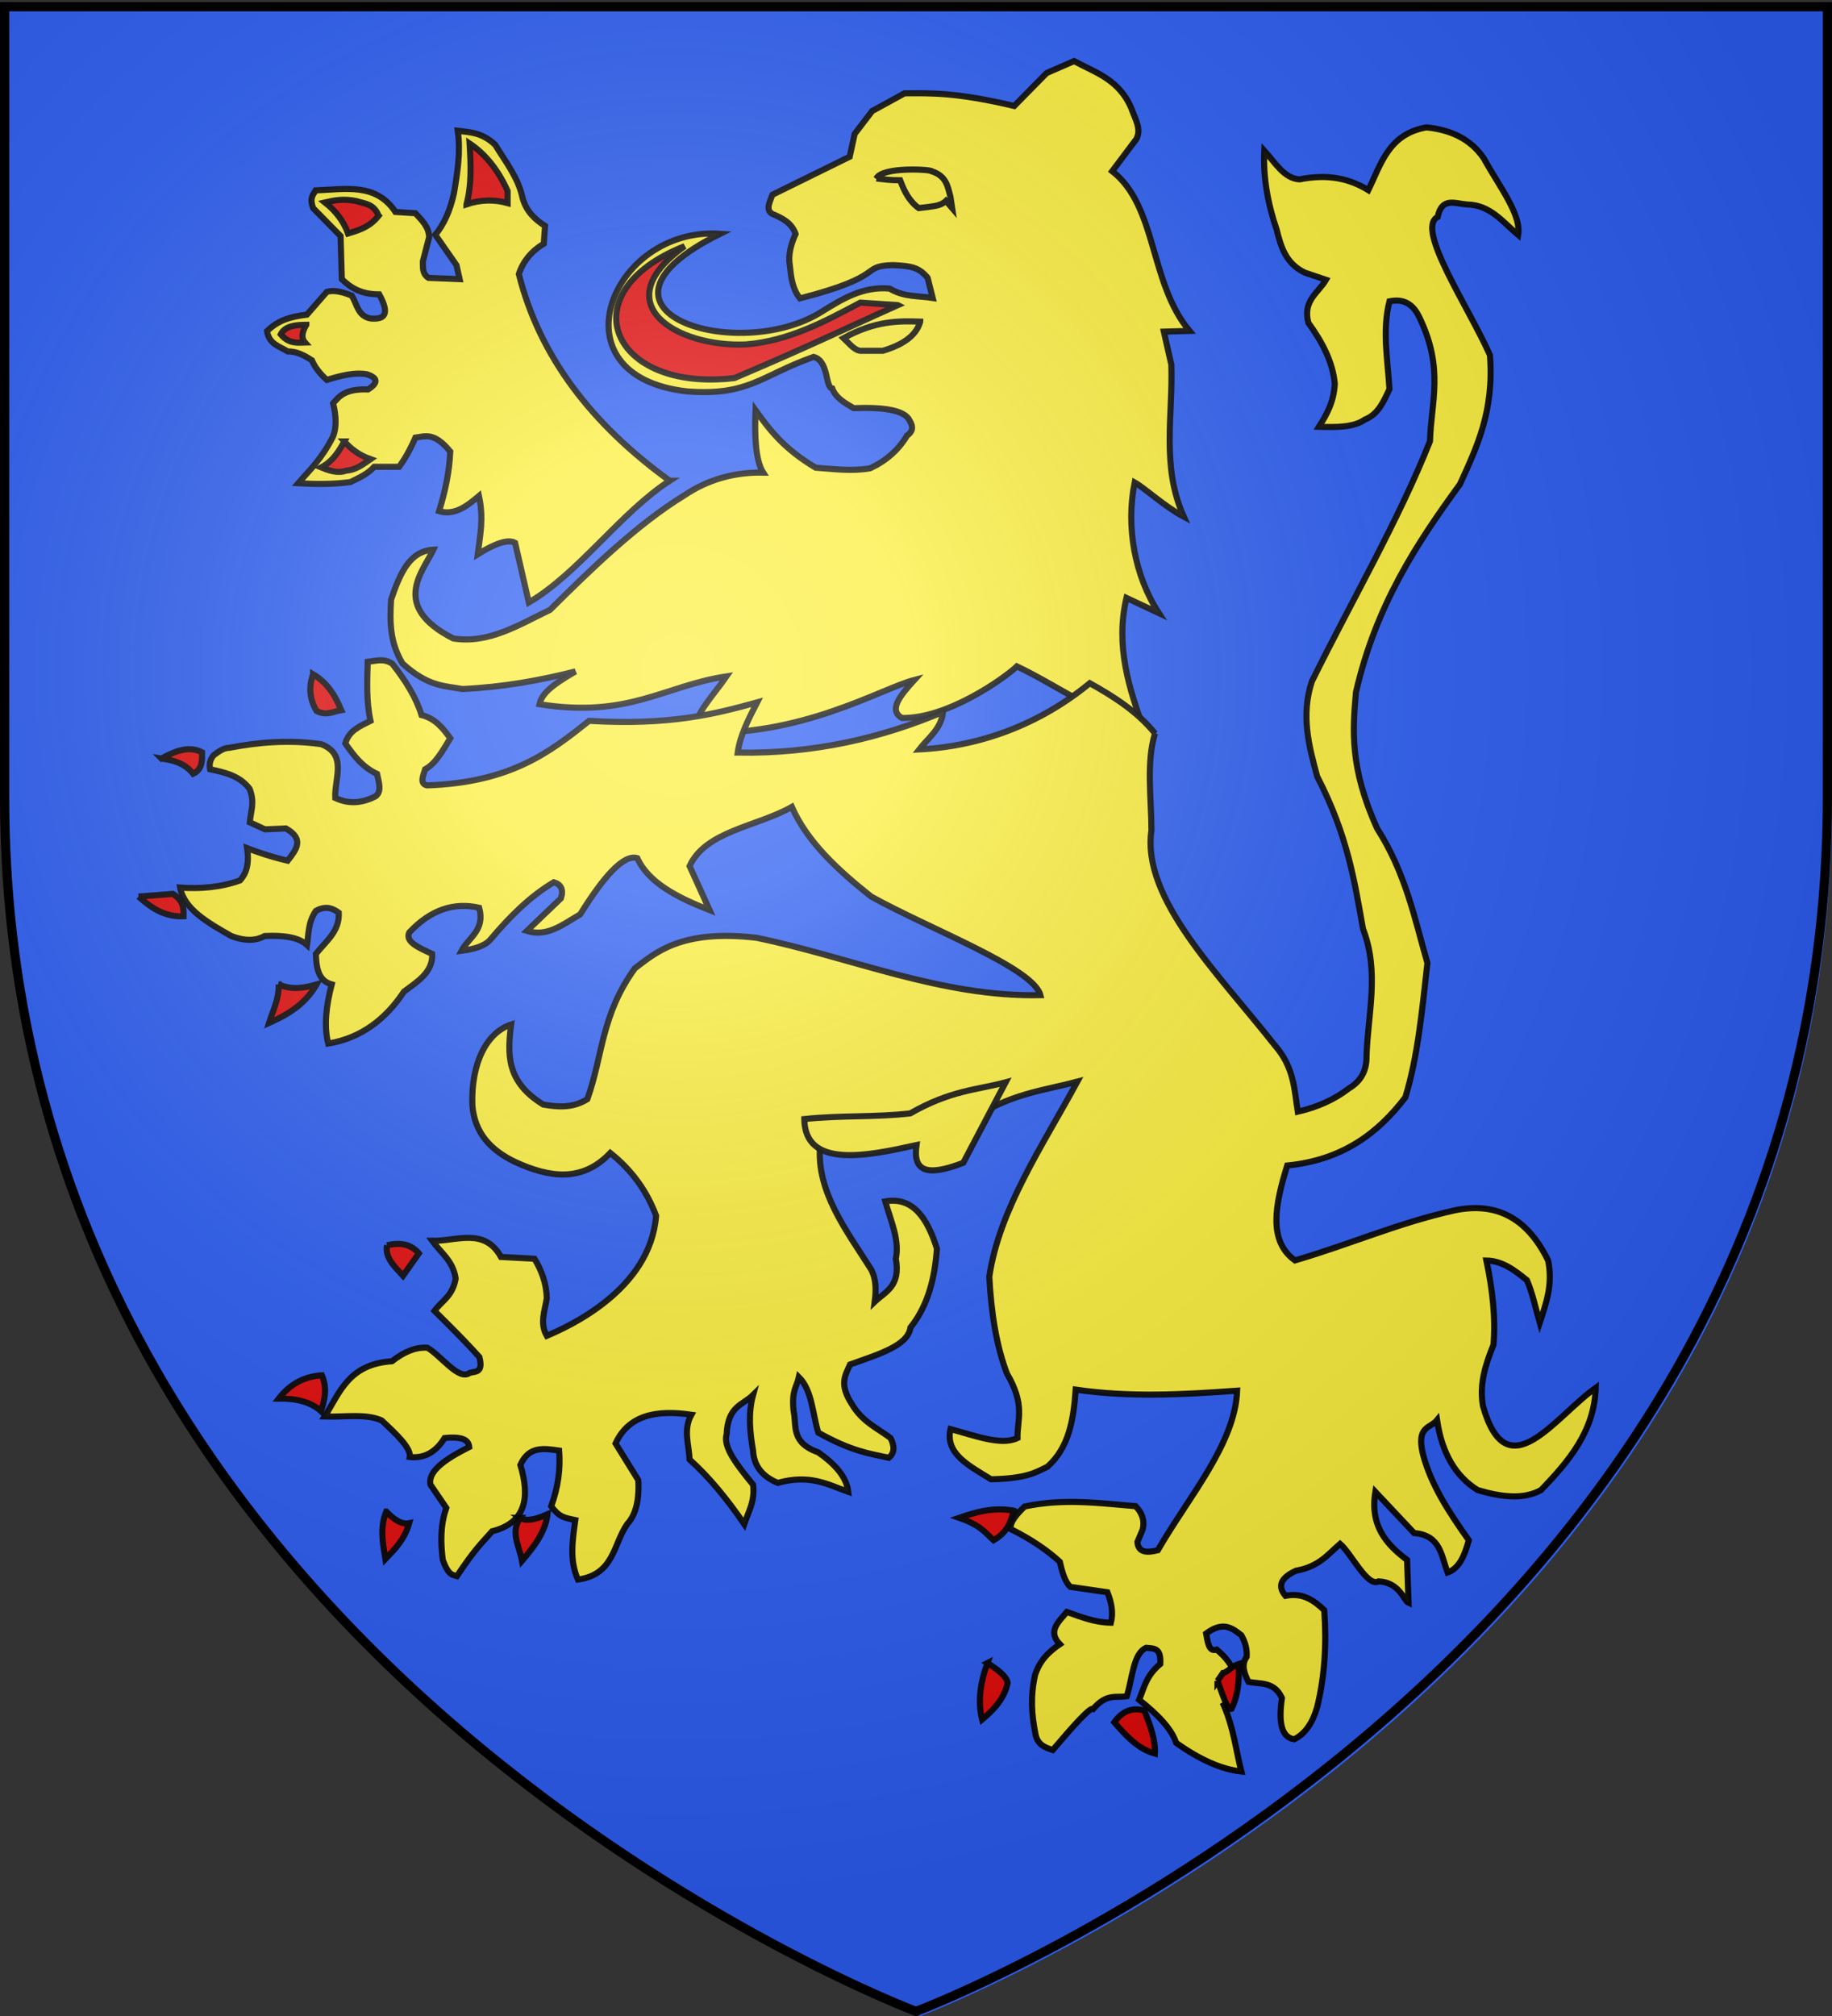
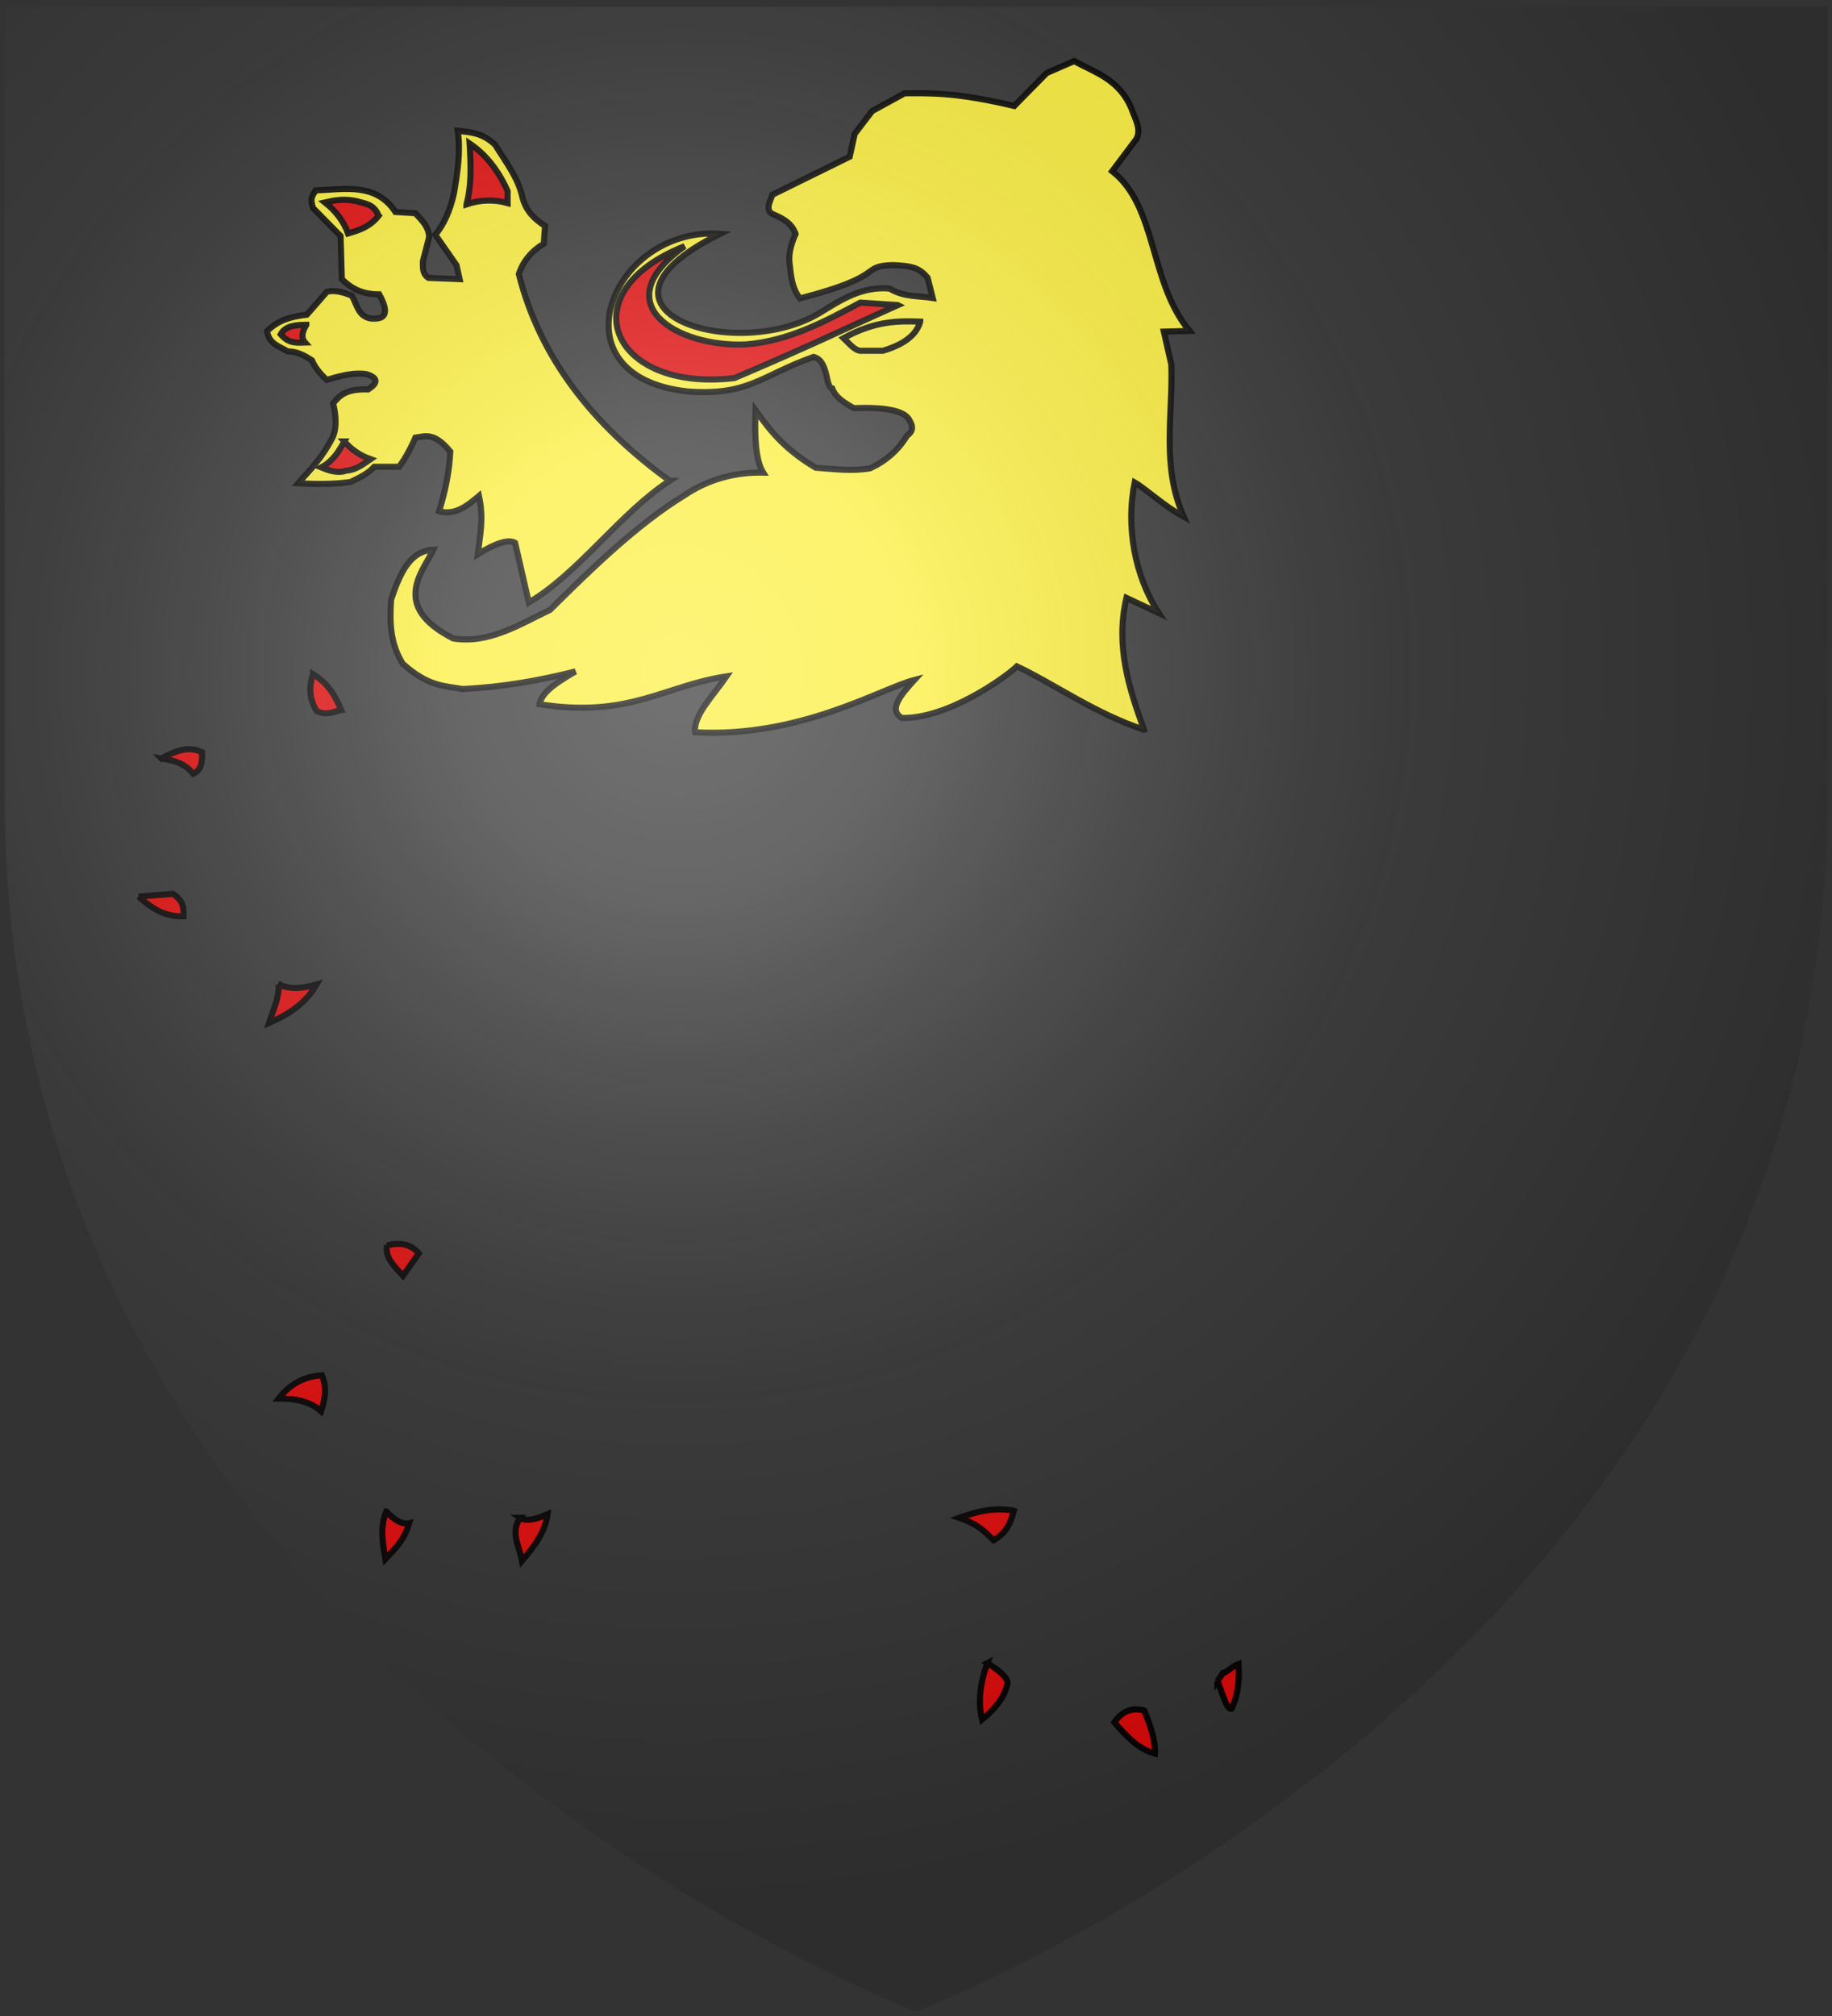
<svg xmlns="http://www.w3.org/2000/svg" xmlns:xlink="http://www.w3.org/1999/xlink" width="600" height="660" version="1.0">
  <rect width="100%" height="100%" fill="#333333" stroke="none" />
  <defs>
    <linearGradient id="b">
      <stop offset="0" style="stop-color:white;stop-opacity:.314" />
      <stop offset=".19" style="stop-color:white;stop-opacity:.251" />
      <stop offset=".6" style="stop-color:#6b6b6b;stop-opacity:.125" />
      <stop offset="1" style="stop-color:black;stop-opacity:.125" />
    </linearGradient>
    <linearGradient id="a">
      <stop offset="0" style="stop-color:#fd0000;stop-opacity:1" />
      <stop offset=".5" style="stop-color:#e77275;stop-opacity:.659" />
      <stop offset="1" style="stop-color:black;stop-opacity:.323" />
    </linearGradient>
    <radialGradient xlink:href="#b" id="c" cx="221.445" cy="226.331" r="300" fx="221.445" fy="226.331" gradientTransform="matrix(1.353 0 0 1.349 -77.63 -85.747)" gradientUnits="userSpaceOnUse" />
  </defs>
  <g style="display:inline">
-     <path d="M301.5 660S600 547.68 600 262.228V3.676H3v258.552C3 547.68 301.5 660 301.5 660z" style="fill:#2b5df2;fill-opacity:1;fill-rule:evenodd;stroke:none;stroke-width:1px;stroke-linecap:butt;stroke-linejoin:miter;stroke-opacity:1" />
-   </g>
+     </g>
  <g style="display:inline">
    <path d="M390.688 238.907c-4.93-13.55-9.441-27.428-5.765-43.166l10.615 4.98c-7.964-12.16-10.848-28.405-7.926-42.78 3.257 1.794 9.801 7.9 16.092 11.237-7.46-16.603-3.52-33.205-4.083-49.807l-2.45-10.792 8.405-.243c-13.23-15.809-10.525-40.734-25.313-52.297l7.926-10.549c1.73-3.32-.5-6.64-1.633-9.961-3.998-9.58-11.91-11.787-18.78-15.529l-8.982 3.907L348.179 34.7c-19.168-4.517-27.21-4.186-35.928-4.15l-10.615 5.81-5.716 7.471-1.633 7.471-25.313 12.452c-.948 2.627-2.657 5.512.817 6.64 2.827 1.293 5.548 2.73 6.772 6.197-1.555 3.469-2.487 6.938-1.873 10.406.407 3.74.773 7.49 3.301 10.69 28.95-7.417 19.33-10.531 30.382-10.897 6.315.265 8.613.814 11.431 4.15l1.668 6.606c-4.707-.734-9.413-.23-14.12-3.078-8.751-.765-15.426 3.376-22.047 7.471-27.664 17.603-83.974-.4-33.443-25.404-35.655-2.453-55.424 46.701-10.74 51.61 20.162 1.52 24.015-5.157 41.34-11.3 5.072 1.3 3.75 9.994 6.11 10.327 1.221 3.216 4.256 4.796 7.01 6.454 9.267-.371 16.654.507 18.302 4.008 1.59 2.607.64 3.923-.816 4.98-2.843 4.761-6.907 8.28-12.059 10.692-5.955 1.051-11.91.237-17.865-.193-10.55-6.267-15.165-12.533-19.696-18.8-.295 7.266-.192 16.181 2.5 20.41-9.4-.175-18.08 2.218-25.94 7.521-15.417 9.453-30.612 24.269-43.854 37.406-10.182 4.88-20.049 11.2-31.697 9.374-20.796-10.586-9.872-21.961-6.532-29.054-7.64.426-10.773 7.345-13.832 16.309-.492 7.586-.343 14.135 3.745 20.945 8.502 7.737 14.13 7.307 19.597 8.352 13.204-.609 25.364-2.81 37.033-5.76-8.327 4.847-11.027 7.435-11.77 10.74 29.345 4.635 40.838-6.065 61.24-9.13-4.25 6.223-10.954 12.804-10.276 18.312 34.34 1.903 60.887-14.322 71.806-17.139-4.488 4.946-8.643 9.806-4.083 12.452 14.874.319 33.645-13.06 37.66-16.896 12.436 5.882 25.447 15.367 41.643 20.753z" style="fill:#fcef3c;fill-opacity:1;fill-rule:evenodd;stroke:#000;stroke-width:2;stroke-linecap:butt;stroke-linejoin:miter;stroke-miterlimit:4;stroke-dasharray:none;stroke-opacity:.941" transform="translate(-16)" />
    <path d="M317.39 105.294c-7.172-.25-14.75-.296-25.11 5.396 1.841 1.717 3.794 4.429 6.125 4.15h6.736c7.64-2.278 11.13-5.61 12.249-9.546z" style="fill:#fcef3c;fill-opacity:1;fill-rule:evenodd;stroke:#000;stroke-width:2;stroke-linecap:butt;stroke-linejoin:miter;stroke-miterlimit:4;stroke-dasharray:none;stroke-opacity:.941" transform="translate(-16)" />
    <path d="m310.04 99.899-12.247-.83c-11.967 6.339-23.517 12.567-37.561 13.696-22.29.989-46.536-13.172-20.006-32.167-38.193 15.113-24.126 47.995 16.331 43.166 26.154-11.13 35.657-15.91 53.484-23.865z" style="fill:#e20909;fill-opacity:1;fill-rule:evenodd;stroke:#000;stroke-width:2;stroke-linecap:butt;stroke-linejoin:miter;stroke-miterlimit:4;stroke-dasharray:none;stroke-opacity:.941" transform="translate(-16)" />
    <path d="M235.327 157.384c-25.314-18.319-42.587-40.484-49.4-67.654 1.36-4.159 4.082-7.463 8.165-9.962l.408-5.81c-3.344-2.135-6.168-4.798-7.349-9.132-1.391-6.625-5.561-11.838-8.982-17.432-4.505-4.27-8.81-4.093-12.248-4.566.987 6.78-.078 13.559-1.224 20.338-1.232 5.664-3.26 10.247-6.125 13.697l6.941 9.961 1.02 4.566-10.206-.415c-2.138-1.411-1.776-3.457-1.837-5.396l2.041-7.886c-.016-3.382-2.377-5.571-4.49-7.886l-6.533-.415c-6.424-9.71-16.59-7.375-26.13-7.056-.758 1.442-2.11 2.282-.816 5.81l8.982 9.132.408 14.112c2.813 2.736 6.202 4.984 12.248 4.98 3.718 6.744 1.551 8.303-2.858 7.887-4.158-.769-4.425-4.702-6.124-7.471-4.364-1.752-6.494-1.685-8.165-1.246l-6.532 7.471c-5.705.706-9.538 1.924-13.065 5.396.637 4.258 4.075 4.957 6.736 6.641 2.991-.06 5.507 1.329 7.962 2.906 1.012 2.39 2.826 4.581 4.899 6.433 4.801-1.53 9.345-2.537 13.065-1.868 3.506 1.133 3.975 2.741.408 4.98-7.338-.27-9.412 2.134-11.432 4.566 1.089 4.428 1.09 8.025 0 10.792-3.81 7.53-7.62 10.942-11.431 15.357 5.947.332 11.742.355 17.147-.415 2.738-1.35 5.543-2.564 7.757-4.98h8.166c1.769-2.456 3.538-5.436 5.307-9.547 3.227-.405 6.117-1.925 11.432 4.566-.333 6.804-1.712 13.255-3.675 19.507 5.047 1.506 9.086-1.599 13.065-4.98 1.62 7.576.389 12.499-.408 19.092 5.988-3.735 10.07-4.98 12.248-3.735l4.49 19.508c16.17-9.42 29.975-29.341 46.135-39.846z" style="fill:#fcef3c;fill-opacity:1;fill-rule:evenodd;stroke:#000;stroke-width:2;stroke-linecap:butt;stroke-linejoin:miter;stroke-miterlimit:4;stroke-dasharray:none;stroke-opacity:.941" transform="translate(-16)" />
    <path d="M168.78 66.901c4.49-1.53 8.981-1.65 13.472-.415v-3.943c-3.068-6.84-7.207-12.045-12.452-15.564.4 6.829.712 13.636-1.02 19.922zM139.996 70.637c-2.974 3.766-6.499 4.734-10.002 5.81-1.417-3.948-3.96-7.326-7.553-10.168 3.091-.715 6.25-1.33 10.41-.415 2.62.868 5.55.783 7.145 4.773zM116.317 106.332c-1.27 2.167-1.846 4.194-.409 5.81-2.654.079-5.307.436-7.961-2.697 1.442-2.75 4.78-3.091 8.37-3.113zM128.769 144.517c2.132 2.43 4.813 4.486 8.573 5.811-2.495 1.728-4.94 3.612-7.96 3.736-2.403.955-5.224.203-8.166-1.038 3.917-2.125 5.767-5.3 7.553-8.509z" style="fill:#e20909;fill-opacity:1;fill-rule:evenodd;stroke:#000;stroke-width:2;stroke-linecap:butt;stroke-linejoin:miter;stroke-miterlimit:4;stroke-dasharray:none;stroke-opacity:.941" transform="translate(-16)" />
-     <path d="M394.278 240.105c-5.802-7.154-13.406-12.019-21.363-16.435-16.5 13.598-36.153 20.704-55.872 21.682 2.695-3.521 7.224-6.63 7.815-12.29-19.765 8.395-42.047 13.776-67.25 13.328.712-5.479 3.51-10.957 6.351-16.435-14.106 3.885-28.652 7.576-55.02 6.041-12.723 10.12-25.513 20.198-53.12 21.131-2.442-.616-1.267-3.072-.577-5.282 3.487-1.864 5.777-6.16 8.218-10.15-2.384-3.297-4.887-6.472-9.407-7.596-1.71-5.605-5.151-11.21-9.577-16.815-2.955-1.863-5.093-.918-8.048-.623-.16 6.445-.499 12.89.916 19.335-3.875 1.937-7.06 3.271-8.253 7.388 2.719 3.895 5.54 7.711 10.393 9.978.568 2.716 1.624 5.63-.408 7.287-4.427 2.324-8.853 2.69-13.28.587-.298-6.315 4.072-14.305-4.62-17.609-10.626-1.496-20.48-.637-30.023 1.174-2.094.048-3.583 1.327-5.156 2.436-1.314 1.536-1.51 3.072-1.195 4.608 4.852 1.034 9.685 2.106 12.941 6.385 1.766 4.57.429 6.952.064 10.98l4.974 2.297 6.848-.292c6.271 3.522 3.318 7.044.578 10.566-5.778-1.37-9.649-2.74-13.28-4.11.8 5.438-.403 8.432-2.31 10.566-6.543 2.329-13.087 2.778-19.63 2.348 1.327 7.085 9.041 11.464 16.743 15.849 4.865 1.842 8.278 1.47 10.97 0 6.41-.321 11.257.491 13.858 2.935.539-3.718.32-7.435 2.887-11.153 3.145-1.767 5.44-.94 7.506.587.322 6.14-4.291 9.414-7.506 13.5.17 4.518.74 8.73 5.196 9.98-1.817 6.942-2.593 13.53-1.155 19.37 10.894-1.83 18.828-8.006 24.828-17.023 4.473-3.322 9.488-6.337 9.238-12.326-4.326-2.011-8.99-3.96-7.506-7.044 7.097-7.546 14.708-9.92 22.891-8.082 2.013 7.365-3.421 9.682-5.774 14.088 4.076-.512 7.535-1.493 9.442-3.658 6.248-7.416 12.915-14.12 20.786-18.784 2.322.71 3.252 2.362 2.31 5.283l-11.14 10.667c6.75 2.095 11.762-2.15 17.456-5.42 7.7-12.424 14.274-19.81 18.715-18.403 3.636 8.003 13.03 12.854 23.673 17.022l-6.555-14.431c5.214-11.496 22.251-12.976 33.488-19.37 5.05 11.45 15.004 20.636 25.982 29.348 19.673 10.897 53.127 23.35 55.428 32.284-32.446.668-61.998-12.398-92.958-18.783-25.191-2.97-33.543 5.34-39.84 9.978-11.094 15.283-10.48 28.582-15.589 42.85-4.811 2.976-9.623 2.606-14.434 1.76-12.222-7.442-11.735-16.578-10.527-26.206-8.032 2.627-13.158 12.657-12.702 26.414.728 9.27 6.205 14.826 13.99 18.576 11.293 5.196 22.051 6.721 31.18-2.935 6.9 5.471 11.921 12.307 15.011 20.545-1.896 24.324-28.71 36.3-35.797 39.327-2.405-4.109-.639-8.217 0-12.326-.15-4.913-1.72-9.105-4.042-12.914l-10.97-.587c-5.433-9.768-14.596-5.129-22.518-5.283 2.757 3.85 6.866 6.533 7.675 12.363-.981 5.773-4.497 7.25-6.929 10.565 8.005 7.89 12.124 12.224 14.71 15.155 1.36 5.259-1.404 4.644-3.162 5.146-3.55 2.693-9.236-5.47-13.857-8.217-3.873-.298-7.745 1.398-11.618 4.417-14.272.946-17.074 10.315-22.04 18.095 6.712.213 13.472-1.022 18.646 1.275 4.909 4.552 9.658 9.056 9.238 11.983 4.924.517 8.63-1.752 11.379-6.214 6.17-.628 7.865.812 8.083 2.935-7.705 3.888-13.635 7.89-12.702 12.327l5.196 7.63c-1.997 5.675-1.858 11.349-1.155 17.023 1.919 5.228 3.22 4.815 4.62 5.283 6.25-9.368 8.34-10.982 11.547-14.675 10.81-2.705 12.555-10.727 9.238-21.718 2.802-6.297 7.78-5.402 12.702-4.696.47 6.077-.36 12.155-2.612 18.232 2.699 3.56 4.123 3.718 7.908 4.518-.946 6.888-1.937 13.13.851 19.477 11.915-1.643 11.543-11.613 16.167-18.196 3.542-3.816 3.866-9.997 3.598-14.367L217.6 472.55c4.304-9.343 13.47-11.08 24.827-9.392-2.737 4.892-.79 9.783-.577 14.675 6.252 5.587 12.19 12.78 17.898 21.131 1.323-4.03 3.566-7.357 2.887-12.913-5.118-6.235-9.945-12.371-8.66-16.436.39-9.382 5.29-9.59 8.66-12.913-1.644 6.065-1.048 12.13 0 18.196.262 4.896 2.923 8.437 8.084 10.566 10.775-2.932 16.457.608 23.095 2.935-.559-4.918-4.37-9.1-9.816-12.914-9.146-3.27-7.023-8.689-8.083-13.5-.724-6.806.997-7.81 1.732-11.153 4.313 4.28 4.46 11.947 6.351 18.196 11.072 6.17 16.725 6.829 23.096 8.218 1.903-1.572 1.938-3.778.577-6.457-4.397-3.305-9.3-5.322-12.702-11.152-4.293-6.579-2.043-9.529-.578-12.914 9.226-3.318 18.975-6.132 19.8-12.12 5.798-7.252 7.966-16.256 8.661-25.826-3.144-9.997-7.815-17.03-16.913-15.47 1.735 6.262 4.748 12.523 3.464 18.784 1.613 9.082-3.415 10.738-6.928 14.088.484-3.743.52-7.372-1.155-10.566-8.19-12.911-17.942-25.47-16.744-40.502 3.244-8.218 9.742-8.717 16.166-9.391l36.34-1.038c11.399-6.83 21.364-7.828 31.756-10.566-11.42 21.052-25.57 41.757-28.834 63.845.642 12.131 2.413 22.884 5.774 31.697 6.084 10.384 3.385 14.816 3.464 21.131-5.367 2.583-14-.811-21.94-2.935-1.866 8.113 6.226 12.057 13.28 16.436 11.707-.242 14.64-2.267 18.476-4.11 7.125-6.356 8.552-15.61 9.238-25.24 17.899 2.58 34.981 1.625 52.88.345-.666 17.413-15.937 34.827-25.982 52.24-3.546.887-6.385.816-6.69-2.691l1.732-4.109c.753-3.162-.348-5.571-2.31-7.63-11.832-.964-23.467-2.63-36.339.106-2.522 2.45-4.777 4.902-4.62 7.352 7.184 3.58 12.208 7.159 16.133 10.738.779 3.311 1.616 6.534 3.464 8.217l12.125 1.761c1.333 3.327 1.991 6.653 1.155 9.98-5.184-.04-9.775-1.885-14.435-3.523-2.675 3.224-6.422 6.28-2.31 10.566-5.397 3.67-6.977 6.854-8.083 9.978-1.61 7.244-1.089 13.187 0 18.784.516 4.105 3.13 5.01 5.774 5.87 6.46-7.601 12.194-14.095 13.28-13.5 4.486-5.165 7.479-3.498 10.97-4.11 1.835-5.742 2.078-14.073 6.351-15.848 2.266.284 4.961-.305 4.62 5.283-4.69 3.913-5.3 7.826-6.93 11.74 6.304 4.95 10.715 9.688 12.126 14.087 7.955 5.674 15.04 8.697 21.363 9.391-1.86-7.217-2.463-14.009-5.774-21.718 4.543-2.529 3.562-5.76 4.042-8.805-.855-2.763-1.772-5.545-6.352-9.391-2.635.873-2.928-2.422-3.464-5.283 5.63-4.15 8.57-1.736 11.548.587 1.502 2.661 1.856 4.933 1.732 7.044-1.878 2.739-.752 5.478.577 8.217 3.99.743 8.507-.117 10.97 5.283-1.123 7.766-.269 12.917 4.042 13.5 3.626-1.807 6.057-5.437 7.506-10.565 2.46-9.993 3.115-20.597 2.31-31.697-3.412-3.236-7.14-5.833-12.703-4.696-2.803-3.314-1.35-6.01 3.465-8.217 7.552-1.343 10.474-5.376 14.434-8.805 3.657 3.132 8.947 14.28 12.603 12.297 6.926.291 8.337 6.435 9.816 7.044l-.478-14.058c-6.793-5.109-12.214-11.177-10.393-22.305l12.702 13.5c8.763.71 8.867 7.516 10.97 12.914 4.007-1.452 5.602-5.845 6.929-10.566-6.361-8.997-12.399-18.089-15.012-28.175-2.238-9.265 2.409-8.42 4.62-11.153 1.63 11.04 6.204 18.492 13.279 22.893 7.851 2.345 15.101 3.162 20.786 0 9.02-9.407 17.435-19.16 17.898-33.458-13.44 9.532-29.071 33.844-36.952 5.87-1.226-7.344.939-13.704 3.464-19.958.748-8.887-.343-18.149-2.31-27.588 5.112.065 9.24 3.128 13.28 6.457 1.82 4.204 2.847 9.214 4.176 13.916 2.067-6.29 4.38-12.473 2.753-20.373-6.357-13.032-16.084-19.441-30.601-16.435-18.505 4.126-33.544 10.875-52.303 16.4-8.855-6.358-6.52-18.197-2.548-31.075 18.15-1.777 29.749-10.608 38.684-22.305 4.013-13.153 5.396-27.515 7.232-43.988-4.232-14.686-7.092-29.373-16.47-44.059-9.004-19.885-8.033-32.298-6.928-44.61 6.587-28.583 19.978-48.767 34.065-68.09 5.454-12.04 11.235-23.773 9.815-42.263-7.17-16.053-24.49-41.5-17.117-45.233 1.374-6.581 5.638-4.363 9.612-4.073 7.565.099 11.726 5.735 16.744 9.979 1.089-6.68-6.059-15.674-11.21-24.997-4.243-6.353-10.763-9.399-18.814-10.222-12.472 2.181-14.876 12.04-19.054 20.544-5.837-3.598-12.882-5.44-22.518-3.522-5.053-.275-8.014-5.51-11.547-9.391-.424 8.909 1.205 17.47 4.041 25.827 1.399 5.645 3.036 11.155 9.238 14.087l6.93 2.348c-2.494 4.31-7.692 6.788-5.775 14.088 4.482 6.189 7.97 12.667 8.661 19.957-.345 6.106-2.716 10.152-5.196 14.088 5.765.185 11.384.184 15.011-2.348 4.541-1.825 6.168-6.02 8.084-9.979-.57-9.587-2.445-19.175 0-28.762 5.106-1.036 7.965 1.355 9.815 5.283 8.159 16.851 3.797 27.712 3.465 40.501-10.405 26.219-25.762 52.437-38.685 78.656-3.663 11.088-.984 21.102 1.732 31.11 10.135 19.611 12.247 34.562 15.012 49.893 5.487 14.324 1.56 27.85 1.155 41.675.077 4.976-2.042 8.356-5.774 10.566-4.742 3.681-10.37 6.163-16.744 7.63-1.152-7.239-1.174-14.478-7.506-21.717-18.8-23.858-43.716-48.148-40.417-70.438-.037-10.709-1.764-21.99 1.155-31.697z" style="fill:#fcef3c;fill-opacity:1;fill-rule:evenodd;stroke:#000;stroke-width:2;stroke-linecap:butt;stroke-linejoin:miter;stroke-miterlimit:4;stroke-dasharray:none;stroke-opacity:.941" transform="translate(-16)" />
    <path d="M118.537 220.735c-1.411 4.01-1.279 8.022 1.155 12.033 3.287 1.709 5.496.131 8.083-.294-1.928-4.498-4.269-8.786-9.238-11.74zM68.883 248.323c4.426-2.424 8.853-4.264 13.28-2.055.096 2.886.036 5.693-2.888 7.044-2.973-3.66-6.664-4.398-10.392-4.99zM61.377 293.52c4.055 3.596 8.39 6.72 14.723 6.457.025-2.446.247-4.891-3.464-7.337l-11.26.88zM107.278 322.282c.12 4.805-1.89 8.53-3.175 12.62 6.083-2.704 11.79-6.044 15.59-12.62-4.139 1.214-8.277 1.886-12.415 0zM142.787 407.688c-.864 3.854 2.342 6.88 5.197 9.978l5.196-7.337c-2.336-2.792-5.748-3.761-10.393-2.641zM121.424 450.244c-5.438.34-10.246 2.599-14.146 7.63 5.686-.076 10.479 1.059 13.858 4.11 1.17-3.64 2.141-7.332.288-11.74zM142.499 494.854c-2.152 5.185-1.123 10.37-.289 15.555 3.053-3.22 6.232-6.248 7.795-11.74-2.502.519-5.004-1.217-7.506-3.815zM186.38 496.909c1.566 1.048 4.307.904 8.949-1.174-.822 6.088-4.533 10.707-8.372 15.261-.829-4.696-3.944-9.391-.577-14.087zM348.046 494.56c-6.945-1.206-12.464.484-17.899 2.349 7.07 2.446 8.545 4.891 11.26 7.337 4.738-2.715 5.65-6.208 6.64-9.685zM339.386 544.454c-2.398 6.534-3.181 12.739-1.733 18.49 4.073-3.36 7.362-7.117 8.372-12.033-.38-2.152-3.207-4.305-6.64-6.457zM380.957 563.824c2.528-3.54 5.748-4.97 9.816-3.815 2.02 4.99 3.724 9.871 3.464 14.088-5.384-1.478-9.413-5.71-13.28-10.273zM414.734 550.324l1.81-2.619c1.03.005 3.232-2.375 5.118-2.957.305 5.62-.307 10.618-2.31 14.674-1.539.564-3.078-5.382-4.618-9.098z" style="fill:#e20909;fill-opacity:1;fill-rule:evenodd;stroke:#000;stroke-width:2;stroke-linecap:butt;stroke-linejoin:miter;stroke-miterlimit:4;stroke-dasharray:none;stroke-opacity:.941" transform="translate(-16)" />
-     <path d="M303.01 58.435c1.997-4.01 18.334-2.94 18.188-2.348 4.813 1.604 5.177 5.017 6.063 8.218l.577 3.815-2.02-2.348c-1.733 1.663-4.103 1.706-6.352 2.054l-2.598.294c-3.188-2.355-4.757-5.65-6.063-9.098-3.418.013-5.377-.345-7.794-.587zM279.42 366.365c.194 16.36 20.709 12.06 36.745 8.51-1.188 8.394 3.026 10.562 15.31 5.81l13.881-26.356c-9.346 2.52-17.853 2.522-31.233 10.169-11.566 1.348-22.61.57-34.703 1.867z" style="fill:#fcef3c;fill-opacity:1;fill-rule:evenodd;stroke:#000;stroke-width:2;stroke-linecap:butt;stroke-linejoin:miter;stroke-miterlimit:4;stroke-dasharray:none;stroke-opacity:.941" transform="translate(-16)" />
  </g>
  <g style="display:inline">
    <path d="M300 658.5s298.5-112.32 298.5-397.772V2.176H1.5v258.552C1.5 546.18 300 658.5 300 658.5z" style="opacity:1;fill:url(#c);fill-opacity:1;fill-rule:evenodd;stroke:none;stroke-width:1px;stroke-linecap:butt;stroke-linejoin:miter;stroke-opacity:1" />
  </g>
  <g style="display:inline">
-     <path d="M300 658.5S1.5 546.18 1.5 260.728V2.176h597v258.552C598.5 546.18 300 658.5 300 658.5z" style="opacity:1;fill:none;fill-opacity:1;fill-rule:evenodd;stroke:#000;stroke-width:3;stroke-linecap:butt;stroke-linejoin:miter;stroke-miterlimit:4;stroke-dasharray:none;stroke-opacity:1" />
-   </g>
+     </g>
</svg>